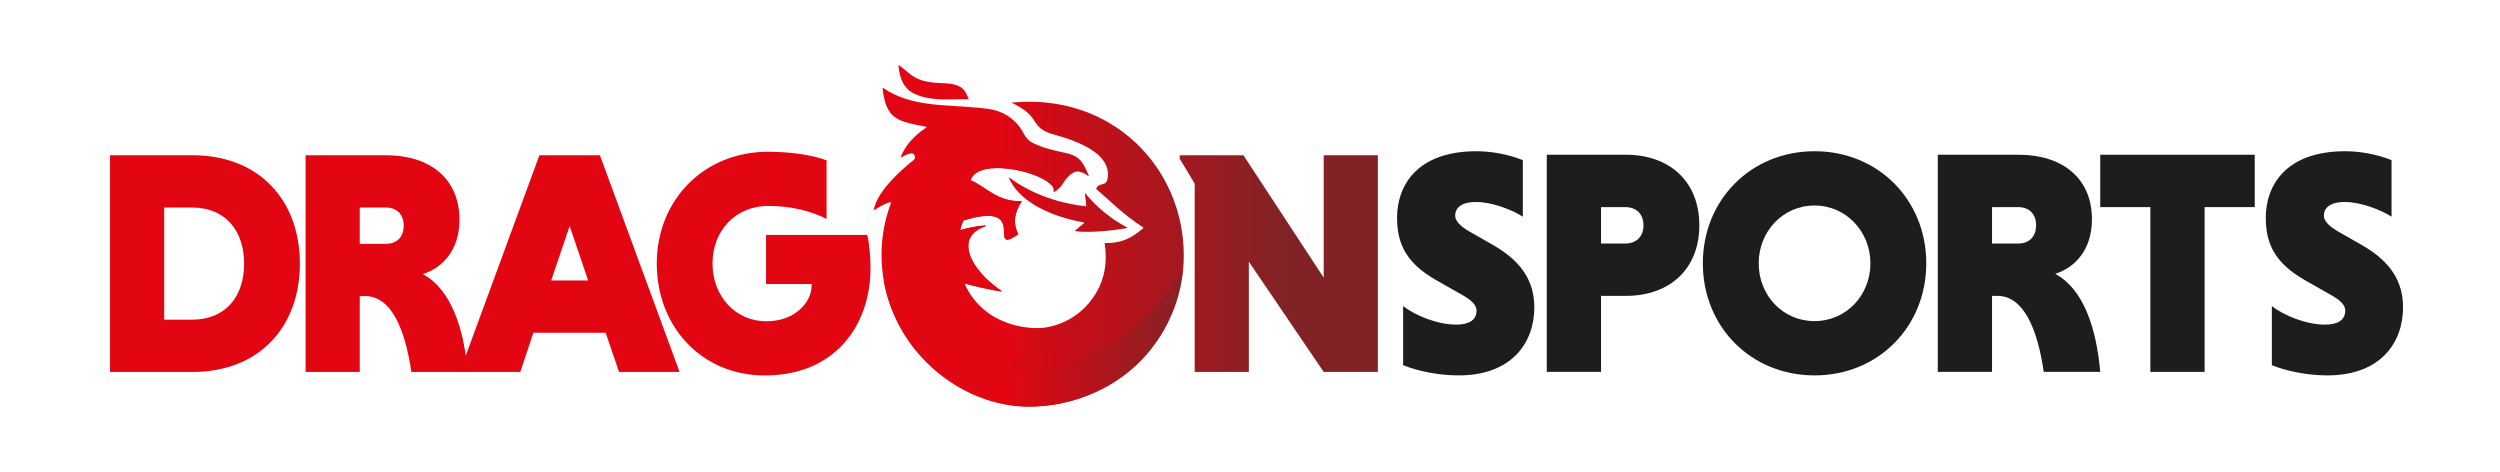
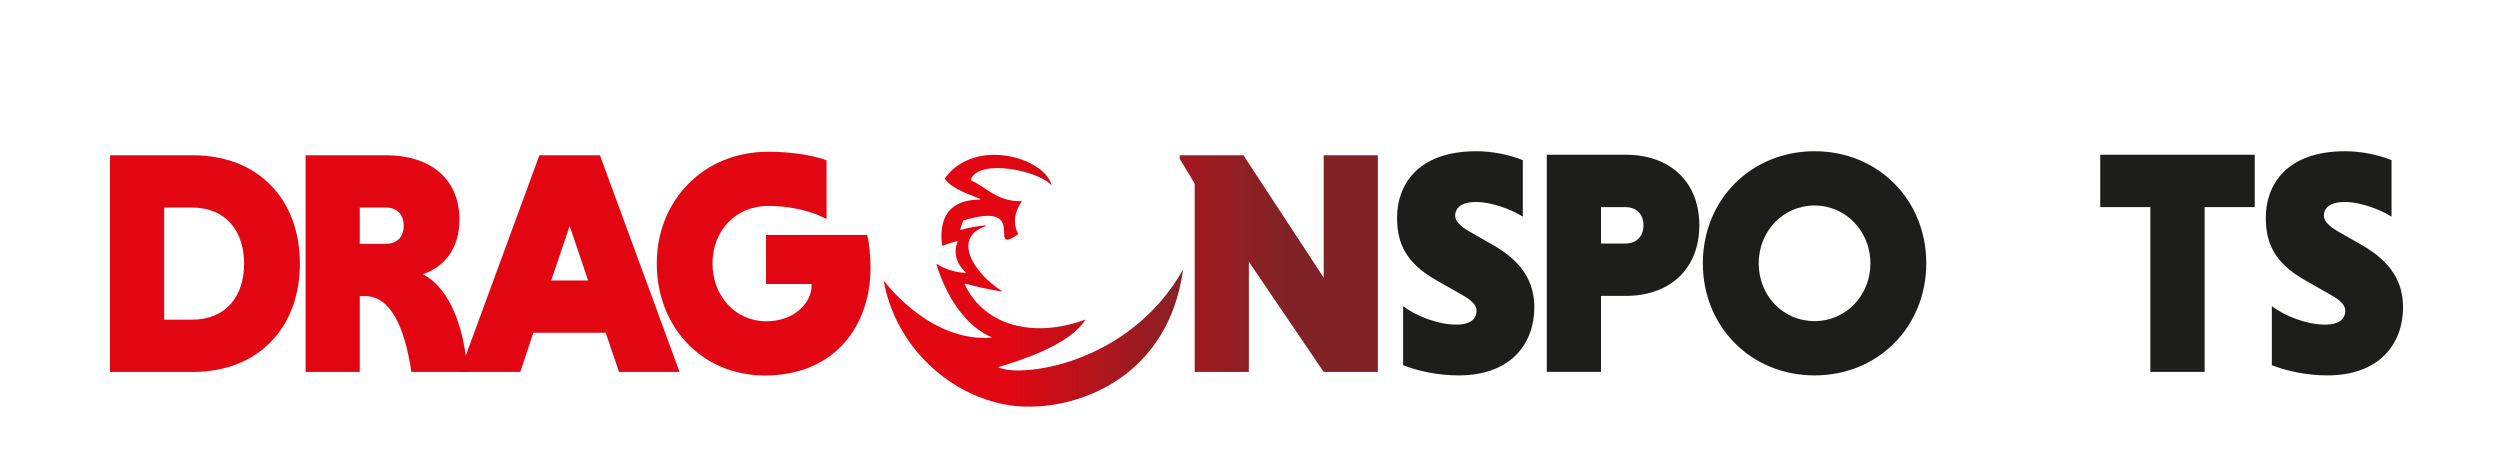
<svg xmlns="http://www.w3.org/2000/svg" width="249" height="47" viewBox="0 0 249 47" fill="none">
  <mask id="mask0_84_2753" style="mask-type:luminance" maskUnits="userSpaceOnUse" x="0" y="0" width="250" height="47">
    <path d="M0 3.8147e-06H249.001V47H0V3.8147e-06Z" fill="white" />
  </mask>
  <g mask="url(#mask0_84_2753)">
    <path d="M151.673 21.582C150.592 20.883 148.589 20.119 147.032 20.119C145.474 20.119 144.933 20.755 144.933 21.487C144.933 21.996 145.442 22.536 146.332 23.045L148.78 24.445C151.641 26.099 152.818 28.102 152.818 30.615C152.818 34.177 150.529 37.39 145.283 37.39C143.217 37.39 141.182 36.945 139.751 36.372V30.488C140.928 31.41 143.153 32.333 145.06 32.333C146.332 32.333 147.063 31.856 147.063 30.933C147.063 30.424 146.65 29.947 145.633 29.375L143.058 27.912C140.037 26.194 139.147 24.254 139.147 21.678C139.147 18.529 141.086 15.062 147.063 15.062C148.557 15.062 150.274 15.38 151.673 15.952V21.582Z" fill="#1D1D1B" />
    <path d="M238.198 21.582C237.117 20.883 235.114 20.119 233.557 20.119C231.999 20.119 231.458 20.755 231.458 21.487C231.458 21.996 231.967 22.536 232.857 23.045L235.305 24.445C238.166 26.099 239.343 28.102 239.343 30.615C239.343 34.177 237.054 37.39 231.808 37.39C229.742 37.39 227.707 36.945 226.276 36.372V30.488C227.453 31.41 229.678 32.333 231.585 32.333C232.857 32.333 233.588 31.856 233.588 30.933C233.588 30.424 233.175 29.947 232.158 29.375L229.583 27.912C226.562 26.194 225.672 24.254 225.672 21.678C225.672 18.529 227.612 15.062 233.588 15.062C235.082 15.062 236.799 15.38 238.198 15.952V21.582Z" fill="#1D1D1B" />
    <path d="M161.878 20.628H159.462V24.254H161.878C162.927 24.254 163.69 23.618 163.69 22.441C163.69 21.264 162.927 20.628 161.878 20.628ZM154.057 15.412H161.942C166.265 15.412 169.253 18.052 169.253 22.441C169.253 26.83 166.265 29.47 161.942 29.47H159.462V37.04H154.057V15.412Z" fill="#1D1D1B" />
    <path d="M180.73 31.983C183.878 31.983 186.294 29.407 186.294 26.226C186.294 23.077 183.878 20.469 180.73 20.469C177.551 20.469 175.167 23.077 175.167 26.226C175.167 29.407 177.551 31.983 180.73 31.983ZM180.73 15.062C187.057 15.062 191.857 19.896 191.857 26.226C191.857 32.555 187.057 37.39 180.73 37.39C174.404 37.39 169.603 32.555 169.603 26.226C169.603 19.896 174.404 15.062 180.73 15.062Z" fill="#1D1D1B" />
-     <path d="M201.014 20.628H198.407V24.254H201.014C202.063 24.254 202.794 23.618 202.794 22.441C202.794 21.264 202.063 20.628 201.014 20.628ZM193.002 15.412H201.045C205.369 15.412 208.357 17.702 208.357 21.837C208.357 24.89 206.672 26.64 204.701 27.276C207.499 28.77 208.802 32.651 209.184 37.04H203.557C202.921 32.683 201.522 29.47 198.947 29.47H198.407V37.04H193.002V15.412Z" fill="#1D1D1B" />
    <path d="M214.176 20.628H209.184V15.412H224.571V20.628H219.58V37.04H214.176V20.628Z" fill="#1D1D1B" />
    <path d="M16.351 20.668V31.841H19.111C22.57 31.841 24.315 29.428 24.315 26.254C24.315 23.112 22.57 20.668 19.111 20.668H16.351ZM10.958 15.462H19.175C25.806 15.462 29.867 19.938 29.867 26.254C29.867 32.571 25.806 37.046 19.175 37.046H10.958V15.462Z" fill="#E20613" />
    <path d="M38.433 20.668H35.831V24.286H38.433C39.48 24.286 40.209 23.651 40.209 22.477C40.209 21.303 39.48 20.668 38.433 20.668ZM30.437 15.462H38.464C42.779 15.462 45.761 17.747 45.761 21.874C45.761 24.921 44.08 26.667 42.113 27.302C44.905 28.794 46.206 32.666 46.586 37.046H40.971C40.336 32.698 38.94 29.492 36.37 29.492H35.831V37.046H30.437V15.462Z" fill="#E20613" />
    <path d="M54.899 27.936H58.579L56.739 22.509L54.899 27.936ZM60.324 33.142H53.122L51.821 37.046H45.793L53.725 15.462H59.753L67.684 37.046H61.657L60.324 33.142Z" fill="#E20613" />
    <path d="M82.325 21.81C80.898 21.049 78.804 20.509 76.519 20.509C73.347 20.509 70.967 22.889 70.967 26.254C70.967 29.428 73.188 31.999 76.329 31.999C79.216 31.999 80.834 30.063 80.834 28.476V28.286H76.297V23.397H86.386C86.577 24.254 86.704 25.524 86.704 26.698C86.704 32.317 83.246 37.395 76.17 37.395C69.92 37.395 65.415 32.571 65.415 26.254C65.415 19.938 70.079 15.113 76.519 15.113C78.645 15.113 80.929 15.43 82.325 15.97V21.81Z" fill="#E20613" />
  </g>
  <path d="M131.84 15.462V27.651L123.845 15.462H117.5V15.811L118.991 18.287V37.046H124.385V26.064L131.84 37.046H137.234V15.462H131.84Z" fill="url(#paint0_linear_84_2753)" />
-   <path d="M89.484 6.541C89.61 7.696 89.911 8.844 91.202 9.396C92.499 9.951 93.889 9.921 95.08 9.892C95.572 9.88 96.03 9.868 96.434 9.897C96.465 9.9 96.487 9.868 96.474 9.839C96.121 9 95.89 8.336 93.91 8.286C91.095 8.214 90.864 7.452 89.551 6.504C89.543 6.498 89.535 6.496 89.527 6.496C89.503 6.496 89.481 6.515 89.484 6.541ZM87.911 8.811C88.227 11.934 89.496 12.098 92.254 12.626C92.29 12.633 92.301 12.68 92.269 12.7C91.885 12.939 90.361 13.968 89.723 15.619C89.708 15.657 89.752 15.691 89.787 15.669C90.1 15.467 90.401 15.347 90.672 15.279C91.062 15.182 91.308 15.69 90.993 15.941C89.703 16.967 87.403 19.018 87.032 20.859C87.025 20.896 87.068 20.924 87.1 20.904C87.964 20.374 88.443 20.147 88.707 20.152C88.736 20.153 88.755 20.18 88.745 20.207C88.255 21.515 87.944 22.896 87.84 24.31C87.224 32.67 93.818 40.133 102.204 40.491C110.916 40.628 117.905 33.903 117.905 25.445C117.905 16.704 110.762 9.23 100.744 10.22C103.759 11.684 102.474 12.457 104.545 13.276C105.742 13.639 110.793 14.789 110.325 17.753C110.183 18.651 109.504 18.084 109.182 18.78C109.174 18.797 109.178 18.818 109.192 18.83C110.707 20.132 111.773 21.284 113.841 22.638C113.879 22.663 113.882 22.718 113.846 22.746C113.268 23.188 112.205 24.26 110.067 24.207C110.04 24.207 110.018 24.23 110.023 24.257C110.332 26.195 110.008 28.111 108.748 29.815C105.4 34.34 98.212 33.373 96.082 28.296C96.069 28.265 96.098 28.232 96.13 28.241C97.159 28.534 98.336 28.8 99.684 29.028C99.729 29.036 99.753 28.977 99.715 28.951C96.709 26.927 94.942 23.609 98.148 22.535C98.195 22.519 98.18 22.45 98.131 22.454C97.291 22.525 96.474 22.68 95.691 22.902C95.66 22.911 95.631 22.882 95.64 22.852C95.721 22.553 95.823 22.261 95.947 21.979C95.953 21.966 95.964 21.956 95.977 21.953C99.303 20.939 99.863 21.812 99.977 22.685C100.094 23.575 99.748 24.464 101.394 23.358C101.413 23.346 101.42 23.318 101.41 23.298C100.625 21.766 101.522 20.404 101.752 20.095C101.772 20.068 101.751 20.032 101.717 20.033C99.299 20.129 98.095 18.507 96.708 17.975C96.688 17.968 96.677 17.946 96.683 17.925C97.431 15.441 105.287 17.351 104.934 19.072C104.927 19.105 104.964 19.132 104.994 19.116C105.933 18.626 105.864 17.868 106.816 17.246C107.198 16.997 107.636 16.994 108.375 17.519C108.41 17.543 108.454 17.509 108.438 17.47C108.315 17.175 108.096 16.676 107.82 16.244C107.351 15.508 106.606 15.329 105.809 15.162C104.902 14.972 103.997 14.746 103.148 14.367C102.856 14.236 102.565 14.084 102.343 13.853C102.108 13.607 101.965 13.29 101.791 12.997C101.326 12.212 100.604 11.589 99.772 11.218C98.93 10.842 97.971 10.78 97.063 10.699C93.951 10.421 90.679 10.616 87.979 8.77C87.971 8.765 87.963 8.763 87.954 8.763C87.93 8.763 87.908 8.783 87.911 8.811ZM100.502 17.749C101.991 21.102 107.201 22.032 107.95 22.149C107.985 22.154 107.997 22.199 107.969 22.221L107.089 22.956C107.062 22.979 107.073 23.024 107.109 23.029C107.492 23.081 109.107 23.237 112.238 22.726C112.278 22.72 112.287 22.666 112.251 22.647C109.908 21.42 108.491 19.741 108.131 19.283C108.105 19.25 108.053 19.273 108.058 19.314L108.2 20.501C108.203 20.527 108.18 20.55 108.153 20.547C103.81 20.075 101.163 18.171 100.566 17.7C100.558 17.693 100.549 17.691 100.541 17.691C100.514 17.691 100.489 17.719 100.502 17.749Z" fill="url(#paint1_linear_84_2753)" />
  <path d="M94.107 17.773C94.097 17.786 94.097 17.805 94.107 17.819C94.72 18.643 95.716 19.062 97.619 19.806C97.657 19.821 97.65 19.877 97.61 19.882C93.749 19.886 93.589 22.757 93.847 24.484C94.113 24.395 95.142 24.015 95.358 24.027C95.374 24.02 95.391 24.035 95.384 24.052C94.719 25.692 95.854 26.819 96.184 27.123C96.205 27.142 96.189 27.177 96.161 27.177C94.685 27.124 93.6 26.478 93.324 26.298C93.3 26.282 93.27 26.304 93.278 26.332C93.472 27.02 94.977 31.933 98.724 33.569C98.758 33.584 98.749 33.635 98.712 33.637C92.965 34.035 88.736 28.866 88.098 28.044C88.076 28.016 88.032 28.037 88.038 28.071C88.74 31.859 90.894 35.226 93.911 37.497C97.85 40.502 101.734 40.497 102.165 40.492C102.187 40.491 102.2 40.491 102.204 40.491C107.586 40.658 116.388 37.488 117.836 26.839C117.836 26.839 117.835 26.839 117.835 26.839C112.457 36.386 101.485 37.672 99.41 36.567C101.596 35.923 106.619 34.334 108.114 31.822C108.114 31.822 108.114 31.821 108.114 31.822C103.073 33.706 98.072 32.526 96.092 28.338C96.072 28.289 96.116 28.237 96.168 28.252C97.189 28.54 98.356 28.802 99.689 29.028C99.731 29.035 99.753 28.98 99.718 28.957C96.702 26.931 94.96 23.625 98.145 22.536C98.194 22.519 98.178 22.446 98.127 22.451C97.28 22.523 96.469 22.676 95.681 22.899C95.655 22.907 95.631 22.883 95.638 22.857C95.721 22.552 95.82 22.269 95.946 21.981C95.951 21.969 95.966 21.956 95.979 21.952C99.307 20.937 99.864 21.81 99.975 22.683C100.088 23.572 99.739 24.461 101.384 23.357C101.403 23.343 101.411 23.314 101.4 23.293C100.605 21.74 101.54 20.39 101.752 20.095C101.771 20.069 101.752 20.031 101.717 20.033C99.321 20.114 98.119 18.546 96.75 17.993C96.7 17.967 96.669 17.985 96.7 17.875C97.494 15.761 103.448 16.978 104.758 18.481C104.758 18.481 104.758 18.481 104.758 18.481C104.359 16.826 101.725 15.421 99.031 15.421C97.185 15.421 95.31 16.081 94.107 17.773Z" fill="url(#paint2_linear_84_2753)" />
  <defs>
    <linearGradient id="paint0_linear_84_2753" x1="98.899" y1="26.254" x2="127.833" y2="26.254" gradientUnits="userSpaceOnUse">
      <stop stop-color="#E20613" />
      <stop offset="1" stop-color="#812326" />
    </linearGradient>
    <linearGradient id="paint1_linear_84_2753" x1="98.876" y1="23.494" x2="127.845" y2="23.494" gradientUnits="userSpaceOnUse">
      <stop stop-color="#E20613" />
      <stop offset="1" stop-color="#812326" />
    </linearGradient>
    <linearGradient id="paint2_linear_84_2753" x1="81.338" y1="27.959" x2="144.561" y2="27.959" gradientUnits="userSpaceOnUse">
      <stop stop-color="#E20613" />
      <stop offset="0.087" stop-color="#E20613" />
      <stop offset="0.301" stop-color="#E20613" />
      <stop offset="0.586" stop-color="#812326" />
      <stop offset="1" stop-color="#812326" />
    </linearGradient>
  </defs>
</svg>